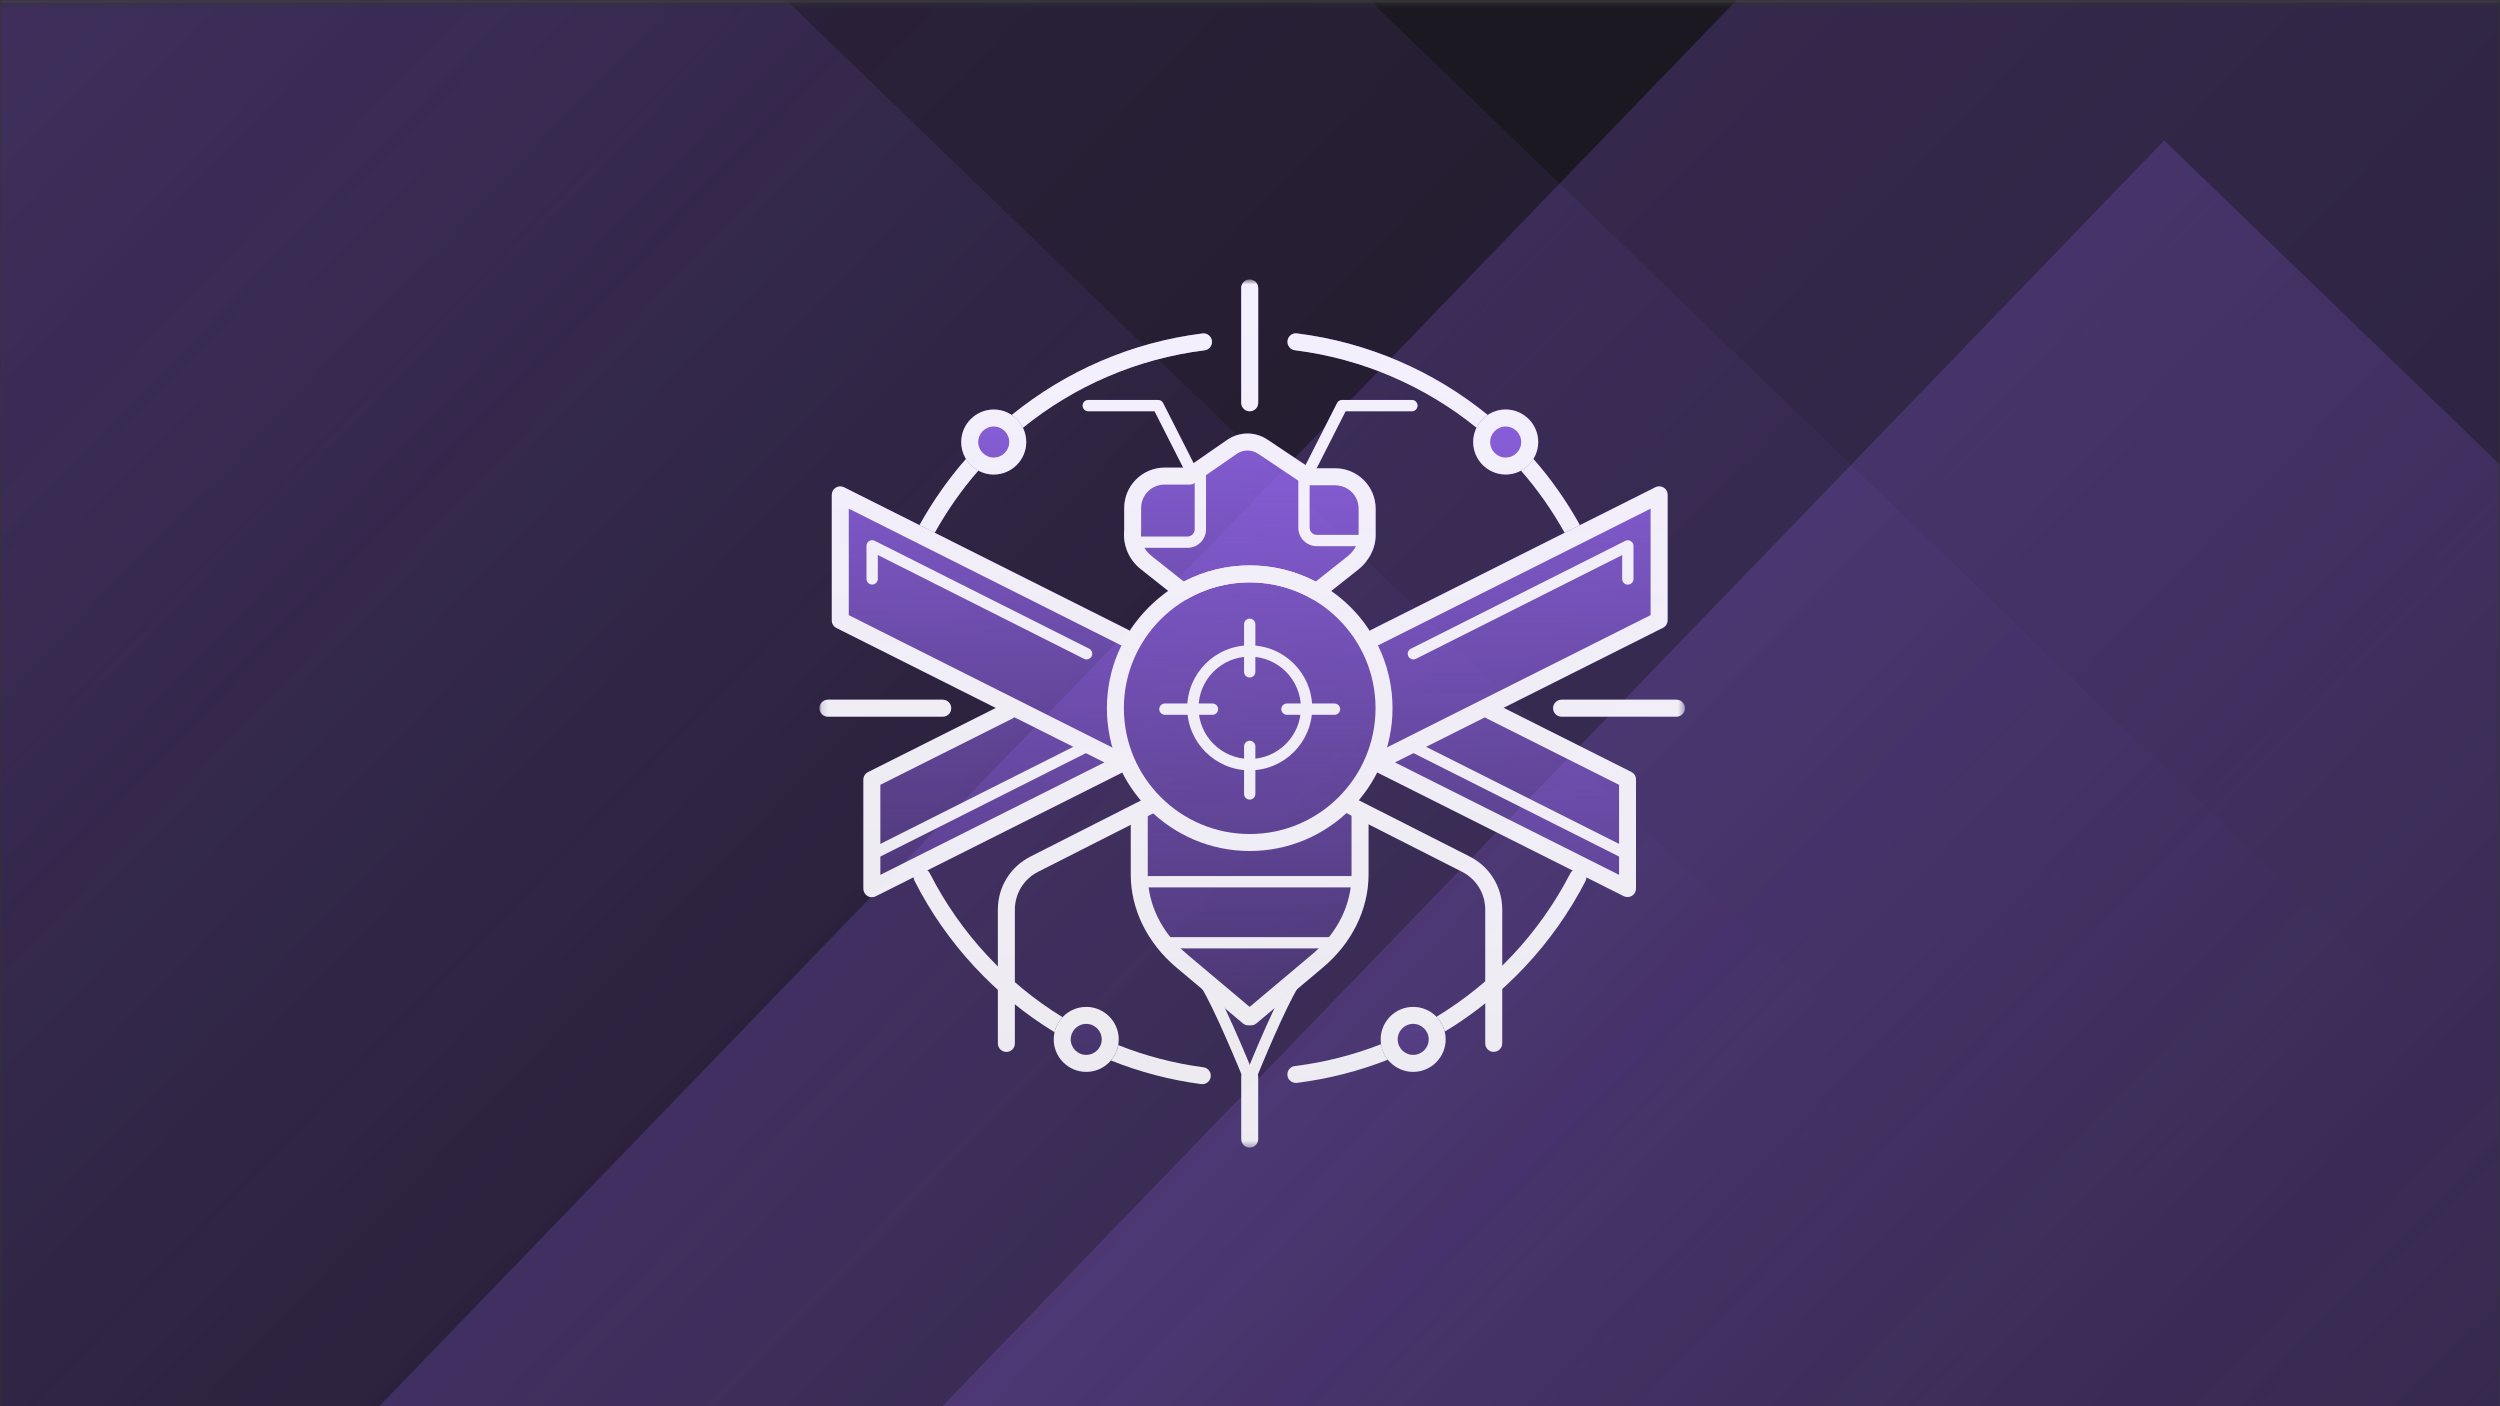
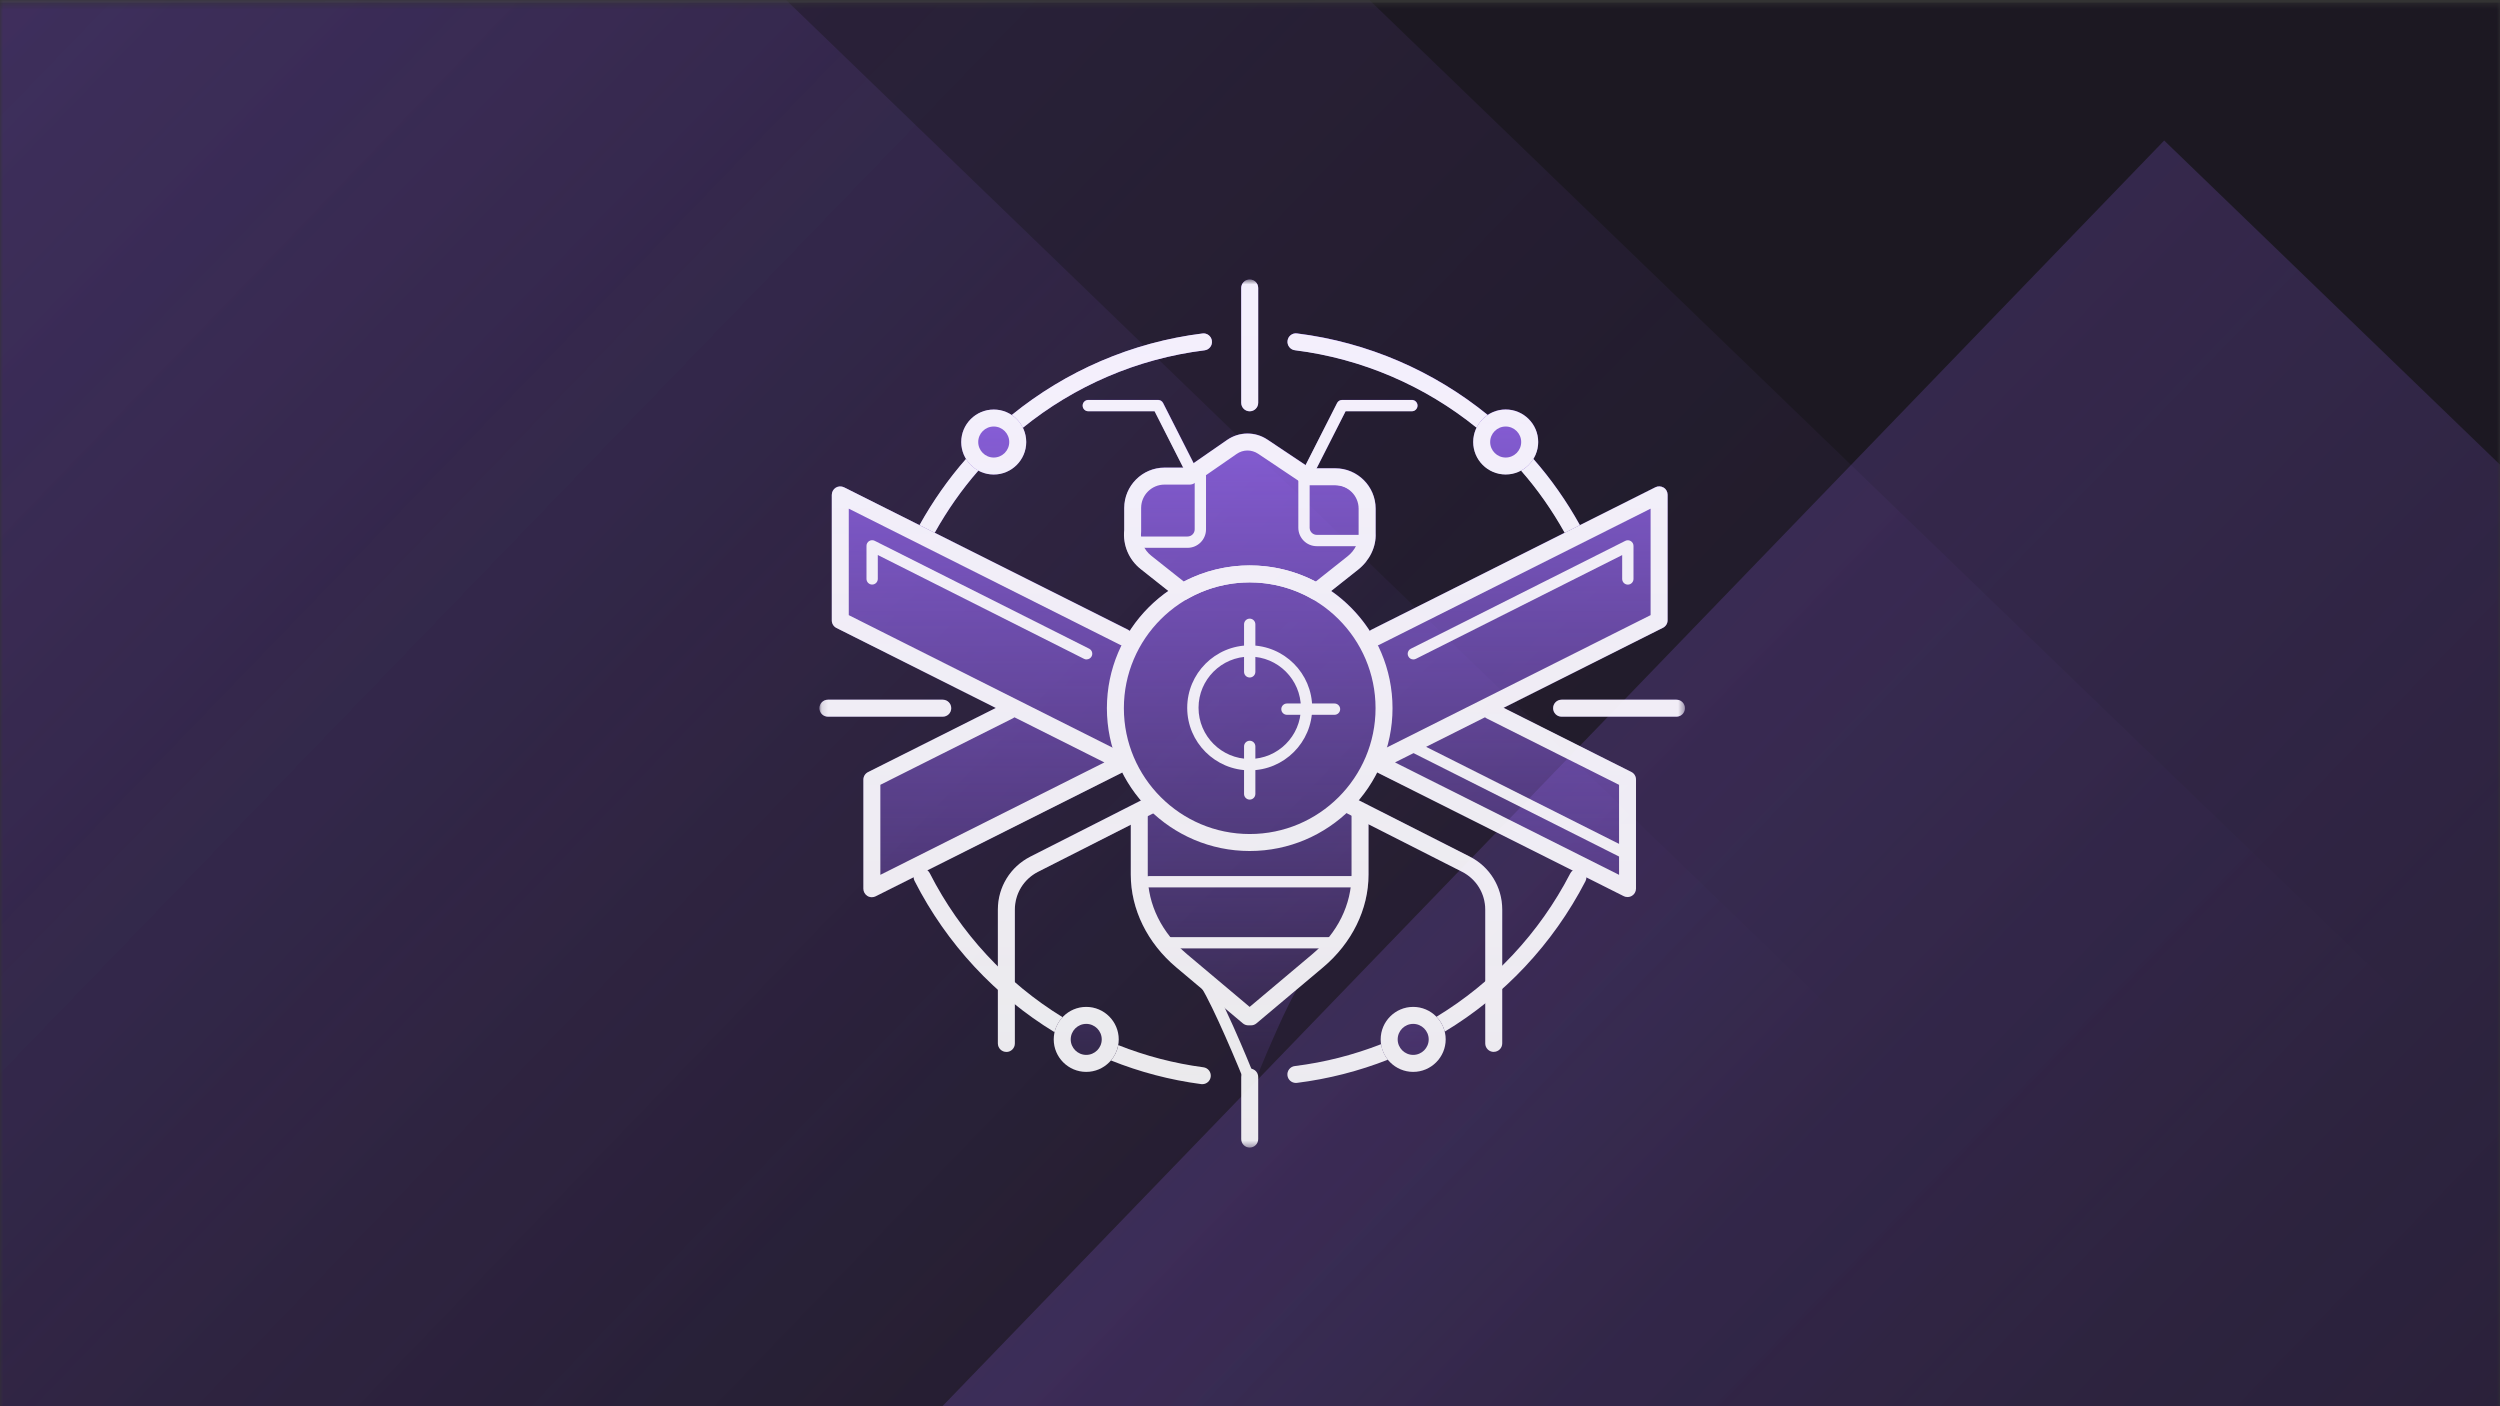
<svg xmlns="http://www.w3.org/2000/svg" width="400" height="225" viewBox="0 0 400 225" fill="none">
  <rect x="0" y="0" width="400" height="225" fill="#333333" stroke="none" />
  <g clip-path="url(#clip0_1747_7017)">
    <mask id="mask0_1747_7017" style="mask-type:luminance" maskUnits="userSpaceOnUse" x="0" y="0" width="400" height="229">
      <path d="M400 0.416H0V228.124H400V0.416Z" fill="white" />
    </mask>
    <g mask="url(#mask0_1747_7017)">
      <path d="M400 0.416H0V228.124H400V0.416Z" fill="#1C1822" />
-       <path opacity="0.2" d="M344.652 -69.167L-35 324.135L358.302 703.787L737.953 310.485L344.652 -69.167Z" fill="url(#paint0_linear_1747_7017)" />
      <path opacity="0.2" d="M346.27 22.485L56.652 322.516L356.683 612.135L646.302 312.103L346.27 22.485Z" fill="url(#paint1_linear_1747_7017)" />
      <path opacity="0.2" d="M-5.14 -216.458L-384.792 176.843L8.51 556.495L388.162 163.193L-5.14 -216.458Z" fill="url(#paint2_linear_1747_7017)" />
      <path opacity="0.2" d="M-3.521 -124.807L-293.14 175.225L6.892 464.843L296.51 164.812L-3.521 -124.807Z" fill="url(#paint3_linear_1747_7017)" />
      <mask id="mask1_1747_7017" style="mask-type:luminance" maskUnits="userSpaceOnUse" x="131" y="44" width="139" height="140">
        <path d="M269.583 44.722H131.111V183.611H269.583V44.722Z" fill="white" />
      </mask>
      <g mask="url(#mask1_1747_7017)">
        <path fill-rule="evenodd" clip-rule="evenodd" d="M199.953 65.806C200.705 65.806 201.312 65.2 201.312 64.448V46.08C201.312 45.329 200.705 44.722 199.953 44.722C199.202 44.722 198.595 45.329 198.595 46.08V64.448C198.595 65.2 199.202 65.806 199.953 65.806ZM268.225 111.952H249.858C249.106 111.952 248.498 112.558 248.498 113.31C248.498 114.062 249.106 114.669 249.858 114.669H268.225C268.977 114.669 269.583 114.062 269.583 113.31C269.583 112.558 268.977 111.952 268.225 111.952ZM150.837 111.952C151.589 111.952 152.196 112.558 152.196 113.31C152.196 114.062 151.589 114.669 150.837 114.669H132.47C131.718 114.669 131.111 114.062 131.111 113.31C131.111 112.558 131.718 111.952 132.47 111.952H150.837ZM149.556 85.234C151.557 81.66 153.883 78.33 156.534 75.298C157.268 75.697 158.11 75.923 158.998 75.923C161.869 75.923 164.196 73.586 164.196 70.724C164.196 69.909 163.997 69.13 163.662 68.442C171.904 61.767 181.93 57.392 192.726 56.052C193.469 55.961 194.003 55.282 193.903 54.539C193.813 53.797 193.133 53.262 192.391 53.362C181.06 54.775 170.527 59.376 161.878 66.404C161.054 65.852 160.066 65.535 158.998 65.535C156.127 65.535 153.799 67.871 153.799 70.733C153.799 71.72 154.08 72.644 154.569 73.441C151.747 76.661 149.26 80.205 147.134 84.021L135.051 77.97C134.625 77.761 134.127 77.78 133.729 78.024C133.33 78.269 133.086 78.713 133.086 79.183V99.263C133.086 99.779 133.375 100.25 133.837 100.476L159.333 113.274L138.891 123.535C138.429 123.762 138.139 124.233 138.139 124.749V142.193C138.139 142.664 138.384 143.099 138.783 143.352C139 143.488 139.244 143.551 139.498 143.551C139.706 143.551 139.915 143.506 140.105 143.406L146.191 140.354C146.191 140.554 146.236 140.762 146.336 140.952C149.732 147.618 154.279 153.487 159.659 158.369V166.955C159.659 167.706 160.266 168.313 161.017 168.313C161.769 168.313 162.376 167.706 162.376 166.955V160.687C164.396 162.318 166.524 163.812 168.734 165.161C168.652 165.533 168.598 165.913 168.598 166.312C168.598 169.183 170.935 171.51 173.797 171.51C175.373 171.51 176.795 170.804 177.746 169.681C182.328 171.519 187.174 172.805 192.183 173.467C192.246 173.467 192.3 173.476 192.364 173.476C193.034 173.476 193.613 172.978 193.704 172.298C193.804 171.556 193.278 170.867 192.536 170.777C187.817 170.152 183.243 168.947 178.914 167.226C178.968 166.928 178.995 166.62 178.995 166.312C178.995 163.441 176.659 161.113 173.797 161.113C172.302 161.113 170.953 161.747 170.002 162.761C167.312 161.104 164.758 159.229 162.367 157.146V145.535C162.367 142.963 163.789 140.644 166.089 139.476L180.925 131.949V139.947C180.925 145.481 183.578 150.888 188.197 154.773L192.4 158.305C194.003 161.004 196.82 167.453 198.649 171.936C198.613 172.063 198.586 172.19 198.586 172.325V182.252C198.586 183.004 199.193 183.61 199.944 183.61C200.696 183.61 201.303 183.004 201.303 182.252V172.325C201.303 172.19 201.276 172.063 201.239 171.936C203.069 167.462 205.886 161.013 207.489 158.305L211.692 154.773C216.31 150.888 218.965 145.481 218.965 139.947V131.895L233.908 139.476C236.2 140.635 237.631 142.963 237.631 145.535V157.019C235.194 159.12 232.585 161.022 229.833 162.689C228.89 161.711 227.569 161.104 226.1 161.104C223.229 161.104 220.902 163.441 220.902 166.303C220.902 166.565 220.929 166.819 220.965 167.073C216.581 168.784 211.954 169.98 207.172 170.568C206.429 170.659 205.895 171.338 205.994 172.081C206.076 172.769 206.665 173.267 207.344 173.267C207.398 173.267 207.453 173.267 207.516 173.258C212.56 172.624 217.433 171.365 222.06 169.554C223.013 170.74 224.471 171.501 226.11 171.501C228.981 171.501 231.308 169.165 231.308 166.303C231.308 165.877 231.254 165.46 231.154 165.071C233.41 163.712 235.575 162.191 237.64 160.551V166.946C237.64 167.697 238.246 168.304 238.998 168.304C239.75 168.304 240.356 167.697 240.356 166.946V158.242C245.719 153.414 250.256 147.6 253.671 140.997C253.771 140.798 253.815 140.599 253.815 140.391L259.802 143.398C259.992 143.497 260.2 143.542 260.408 143.542C260.654 143.542 260.906 143.47 261.125 143.343C261.523 143.099 261.767 142.655 261.767 142.184V124.74C261.767 124.224 261.477 123.753 261.015 123.526L261.025 123.517L240.583 113.256L266.079 100.458C266.54 100.232 266.829 99.761 266.829 99.245V79.165C266.829 78.694 266.585 78.26 266.188 78.006C265.79 77.752 265.281 77.734 264.865 77.952L252.792 84.011C250.673 80.189 248.181 76.638 245.348 73.414C245.827 72.626 246.117 71.702 246.117 70.706C246.117 67.835 243.779 65.507 240.919 65.507C239.85 65.507 238.863 65.833 238.038 66.377C229.388 59.349 218.856 54.748 207.525 53.335C206.773 53.235 206.103 53.77 206.013 54.512C205.922 55.255 206.447 55.934 207.19 56.025C217.977 57.374 228.002 61.749 236.254 68.415C235.919 69.103 235.719 69.873 235.719 70.697C235.719 73.568 238.056 75.896 240.919 75.896C241.806 75.896 242.648 75.669 243.381 75.271C246.035 78.296 248.363 81.629 250.365 85.215L219.452 100.73C219.344 100.784 219.254 100.857 219.173 100.929C217.55 98.412 215.45 96.238 212.996 94.535L217.325 91.112C219.181 89.644 220.223 87.434 220.115 85.288V81.366C220.115 77.807 217.217 74.909 213.656 74.909H210.677L215.304 65.788H225.91C226.408 65.788 226.817 65.381 226.817 64.882C226.817 64.384 226.408 63.977 225.91 63.977H214.752C214.408 63.977 214.1 64.167 213.946 64.475L208.929 74.356C208.929 74.356 208.929 74.392 208.91 74.401L202.806 70.326C200.832 69.003 198.287 69.022 196.33 70.38L190.987 74.084L186.114 64.475C185.96 64.167 185.643 63.977 185.308 63.977H174.15C173.652 63.977 173.244 64.384 173.244 64.882C173.244 65.381 173.652 65.788 174.15 65.788H184.756L189.329 74.8H186.35C182.79 74.8 179.892 77.698 179.892 81.257V84.781C179.648 87.19 180.626 89.517 182.519 91.021L186.956 94.535C184.502 96.247 182.401 98.42 180.78 100.929C180.698 100.857 180.599 100.784 180.499 100.73L149.556 85.234ZM159.659 145.535C159.659 141.939 161.651 138.688 164.867 137.058L164.858 137.039L182.537 128.073C181.378 126.705 180.363 125.193 179.548 123.572C179.512 123.599 179.439 123.644 179.439 123.644L148.365 139.24C148.519 139.367 148.655 139.512 148.754 139.702C151.607 145.309 155.311 150.317 159.659 154.619V145.535ZM240.356 154.51C244.685 150.263 248.39 145.299 251.252 139.748L251.26 139.738C251.352 139.557 251.488 139.403 251.642 139.286L220.467 123.644C220.431 123.626 220.396 123.599 220.358 123.572C219.544 125.175 218.548 126.678 217.398 128.037L235.148 137.049C238.365 138.679 240.356 141.921 240.356 145.526V154.51Z" fill="url(#paint4_linear_1747_7017)" />
        <g opacity="0.9">
          <path d="M199.953 65.806C199.202 65.806 198.595 65.2 198.595 64.448V46.08C198.595 45.329 199.202 44.722 199.953 44.722C200.705 44.722 201.312 45.329 201.312 46.08V64.448C201.312 65.2 200.705 65.806 199.953 65.806Z" fill="white" />
          <path d="M268.225 114.669H249.856C249.106 114.669 248.498 114.062 248.498 113.31C248.498 112.559 249.106 111.952 249.856 111.952H268.225C268.977 111.952 269.583 112.559 269.583 113.31C269.583 114.062 268.977 114.669 268.225 114.669Z" fill="white" />
          <path d="M150.837 114.669H132.47C131.718 114.669 131.111 114.062 131.111 113.31C131.111 112.559 131.718 111.952 132.47 111.952H150.837C151.589 111.952 152.196 112.559 152.196 113.31C152.196 114.062 151.589 114.669 150.837 114.669Z" fill="white" />
          <path d="M238.029 66.395C229.379 59.367 218.846 54.766 207.516 53.353C206.764 53.253 206.094 53.788 206.003 54.53C205.913 55.273 206.438 55.952 207.181 56.043C217.967 57.392 227.994 61.767 236.244 68.433C236.652 67.599 237.269 66.893 238.029 66.386V66.395Z" fill="white" />
          <path d="M170.011 162.752C161.072 157.264 153.663 149.348 148.754 139.702C148.41 139.032 147.595 138.769 146.925 139.104C146.254 139.449 145.992 140.264 146.327 140.934C151.489 151.078 159.305 159.401 168.725 165.152C168.933 164.238 169.386 163.413 170.002 162.752H170.011Z" fill="white" />
          <path d="M192.545 170.767C187.826 170.142 183.252 168.938 178.923 167.217C178.76 168.141 178.343 168.983 177.755 169.672C182.338 171.51 187.183 172.796 192.192 173.457C192.255 173.457 192.309 173.466 192.373 173.466C193.043 173.466 193.623 172.968 193.713 172.289C193.813 171.546 193.287 170.858 192.545 170.767Z" fill="white" />
          <path d="M220.965 167.073C216.581 168.784 211.954 169.98 207.172 170.569C206.429 170.659 205.895 171.338 205.994 172.081C206.076 172.77 206.665 173.268 207.344 173.268C207.398 173.268 207.452 173.268 207.516 173.258C212.56 172.625 217.433 171.366 222.06 169.554C221.492 168.848 221.11 167.996 220.975 167.063L220.965 167.073Z" fill="white" />
          <path d="M253.081 139.159C252.41 138.815 251.596 139.077 251.252 139.738C246.279 149.366 238.817 157.246 229.842 162.68C230.475 163.332 230.938 164.147 231.154 165.062C240.592 159.365 248.444 151.096 253.671 140.988C254.015 140.318 253.752 139.503 253.081 139.159Z" fill="white" />
          <path d="M193.903 54.53C193.813 53.788 193.133 53.253 192.391 53.353C181.06 54.766 170.527 59.367 161.878 66.395C162.639 66.902 163.254 67.609 163.662 68.442C171.904 61.767 181.93 57.392 192.726 56.052C193.469 55.961 194.003 55.282 193.903 54.539V54.53Z" fill="white" />
          <path d="M199.953 123.255C194.438 123.255 189.954 118.762 189.954 113.256C189.954 107.749 194.438 103.257 199.953 103.257C205.469 103.257 209.952 107.749 209.952 113.256C209.952 118.762 205.469 123.255 199.953 123.255ZM199.953 105.059C195.434 105.059 191.766 108.736 191.766 113.247C191.766 117.757 195.443 121.434 199.953 121.434C204.464 121.434 208.141 117.757 208.141 113.247C208.141 108.736 204.464 105.059 199.953 105.059Z" fill="white" />
          <path d="M199.953 108.401C199.455 108.401 199.048 107.994 199.048 107.495V99.888C199.048 99.39 199.455 98.982 199.953 98.982C200.451 98.982 200.859 99.39 200.859 99.888V107.495C200.859 107.994 200.451 108.401 199.953 108.401Z" fill="white" />
          <path d="M199.953 127.937C199.455 127.937 199.048 127.53 199.048 127.032V119.424C199.048 118.926 199.455 118.518 199.953 118.518C200.451 118.518 200.859 118.926 200.859 119.424V127.032C200.859 127.53 200.451 127.937 199.953 127.937Z" fill="white" />
          <path d="M213.521 114.37H205.913C205.415 114.37 205.007 113.963 205.007 113.464C205.007 112.966 205.415 112.559 205.913 112.559H213.521C214.019 112.559 214.427 112.966 214.427 113.464C214.427 113.963 214.019 114.37 213.521 114.37Z" fill="white" />
-           <path d="M193.994 114.37H186.386C185.888 114.37 185.48 113.963 185.48 113.464C185.48 112.966 185.888 112.559 186.386 112.559H193.994C194.492 112.559 194.9 112.966 194.9 113.464C194.9 113.963 194.492 114.37 193.994 114.37Z" fill="white" />
          <path d="M149.551 85.243C151.553 81.665 153.88 78.332 156.534 75.298C155.719 74.863 155.04 74.211 154.56 73.423C151.725 76.647 149.243 80.198 147.115 84.02L149.542 85.243H149.551Z" fill="white" />
          <path d="M252.783 84.029C250.663 80.207 248.173 76.656 245.338 73.432C244.858 74.22 244.179 74.872 243.363 75.307C246.017 78.332 248.344 81.665 250.346 85.251L252.773 84.029H252.783Z" fill="white" />
          <path d="M226.11 171.501C223.24 171.501 220.91 169.165 220.91 166.303C220.91 163.441 223.248 161.104 226.11 161.104C228.971 161.104 231.308 163.441 231.308 166.303C231.308 169.165 228.971 171.501 226.11 171.501ZM226.11 163.821C224.742 163.821 223.629 164.935 223.629 166.303C223.629 167.67 224.742 168.784 226.11 168.784C227.477 168.784 228.592 167.67 228.592 166.303C228.592 164.935 227.477 163.821 226.11 163.821Z" fill="white" />
          <path d="M173.797 171.501C170.926 171.501 168.598 169.165 168.598 166.303C168.598 163.441 170.935 161.104 173.797 161.104C176.659 161.104 178.995 163.441 178.995 166.303C178.995 169.165 176.659 171.501 173.797 171.501ZM173.797 163.821C172.429 163.821 171.315 164.935 171.315 166.303C171.315 167.67 172.429 168.784 173.797 168.784C175.164 168.784 176.278 167.67 176.278 166.303C176.278 164.935 175.164 163.821 173.797 163.821Z" fill="white" />
          <path d="M240.908 75.923C238.038 75.923 235.71 73.586 235.71 70.724C235.71 67.862 238.048 65.525 240.908 65.525C243.771 65.525 246.108 67.862 246.108 70.724C246.108 73.586 243.771 75.923 240.908 75.923ZM240.908 68.243C239.542 68.243 238.427 69.357 238.427 70.724C238.427 72.092 239.542 73.206 240.908 73.206C242.277 73.206 243.39 72.092 243.39 70.724C243.39 69.357 242.277 68.243 240.908 68.243Z" fill="white" />
          <path d="M158.998 75.923C156.127 75.923 153.799 73.586 153.799 70.724C153.799 67.862 156.136 65.525 158.998 65.525C161.86 65.525 164.196 67.862 164.196 70.724C164.196 73.586 161.86 75.923 158.998 75.923ZM158.998 68.243C157.63 68.243 156.516 69.357 156.516 70.724C156.516 72.092 157.63 73.206 158.998 73.206C160.365 73.206 161.479 72.092 161.479 70.724C161.479 69.357 160.365 68.243 158.998 68.243Z" fill="white" />
          <path d="M199.953 183.611C199.202 183.611 198.595 183.004 198.595 182.252V172.326C198.595 171.574 199.202 170.967 199.953 170.967C200.705 170.967 201.312 171.574 201.312 172.326V182.252C201.312 183.004 200.705 183.611 199.953 183.611Z" fill="white" />
          <path d="M238.998 168.304C238.246 168.304 237.64 167.697 237.64 166.946V145.535C237.64 142.963 236.217 140.644 233.917 139.476L214.998 129.875C214.327 129.531 214.065 128.716 214.4 128.046C214.744 127.376 215.558 127.113 216.229 127.448L235.148 137.049C238.365 138.679 240.356 141.93 240.356 145.526V166.937C240.356 167.688 239.75 168.295 238.998 168.295V168.304Z" fill="white" />
          <path d="M209.717 75.688C209.581 75.688 209.435 75.66 209.308 75.588C208.865 75.362 208.683 74.818 208.91 74.374L213.929 64.493C214.081 64.185 214.4 63.995 214.733 63.995H225.892C226.392 63.995 226.798 64.403 226.798 64.901C226.798 65.399 226.392 65.806 225.892 65.806H215.288L210.523 75.189C210.36 75.507 210.044 75.688 209.717 75.688Z" fill="white" />
          <path d="M199.953 136.161C187.355 136.161 177.103 125.908 177.103 113.31C177.103 100.712 187.355 90.468 199.953 90.468C212.552 90.468 222.804 100.721 222.804 113.31C222.804 125.899 212.552 136.161 199.953 136.161ZM199.953 93.185C188.849 93.185 179.82 102.215 179.82 113.31C179.82 124.405 188.849 133.444 199.953 133.444C211.056 133.444 220.088 124.414 220.088 113.31C220.088 102.206 211.056 93.185 199.953 93.185Z" fill="white" />
          <path d="M216.619 141.985H183.877C183.379 141.985 182.971 141.577 182.971 141.079C182.971 140.581 183.379 140.173 183.877 140.173H216.619C217.117 140.173 217.523 140.581 217.523 141.079C217.523 141.577 217.117 141.985 216.619 141.985Z" fill="white" />
          <path d="M213.902 151.748H186.594C186.096 151.748 185.689 151.34 185.689 150.842C185.689 150.344 186.096 149.937 186.594 149.937H213.902C214.4 149.937 214.806 150.344 214.806 150.842C214.806 151.34 214.4 151.748 213.902 151.748Z" fill="white" />
          <path d="M161.017 168.305C160.266 168.305 159.659 167.698 159.659 166.946V145.535C159.659 141.931 161.651 138.688 164.867 137.058L183.787 127.457C184.457 127.113 185.272 127.385 185.616 128.055C185.951 128.725 185.689 129.541 185.018 129.885L166.098 139.485C163.807 140.645 162.376 142.972 162.376 145.544V166.955C162.376 167.707 161.769 168.314 161.017 168.314V168.305Z" fill="white" />
          <path d="M190.299 75.688C189.973 75.688 189.647 75.507 189.493 75.189L184.729 65.806H174.123C173.625 65.806 173.217 65.399 173.217 64.901C173.217 64.403 173.625 63.995 174.123 63.995H185.281C185.625 63.995 185.933 64.185 186.087 64.493L191.105 74.374C191.331 74.818 191.15 75.362 190.706 75.588C190.57 75.651 190.434 75.688 190.299 75.688Z" fill="white" />
          <path d="M200.162 164.056H199.736C199.419 164.056 199.102 163.948 198.857 163.739L188.197 154.773C183.578 150.888 180.925 145.481 180.925 139.947V130.084C180.925 129.332 181.531 128.725 182.283 128.725C183.035 128.725 183.642 129.332 183.642 130.084V139.947C183.642 144.747 185.879 149.266 189.945 152.69L199.944 161.104L209.944 152.69C214.01 149.275 216.246 144.747 216.246 139.947V130.084C216.246 129.332 216.854 128.725 217.606 128.725C218.356 128.725 218.965 129.332 218.965 130.084V139.947C218.965 145.481 216.31 150.888 211.692 154.773L201.031 163.739C200.786 163.948 200.479 164.056 200.152 164.056H200.162Z" fill="white" />
          <path d="M210.64 96.029C210.404 96.029 210.169 95.966 209.961 95.848C206.927 94.1 203.467 93.176 199.953 93.176C196.439 93.176 192.979 94.1 189.945 95.848C189.465 96.129 188.859 96.084 188.424 95.74L182.501 91.048C180.608 89.544 179.629 87.217 179.874 84.808V81.285C179.874 77.725 182.772 74.827 186.332 74.827H189.936L196.322 70.407C198.278 69.049 200.823 69.031 202.797 70.353L209.654 74.936H213.638C217.198 74.936 220.096 77.834 220.096 81.393V85.315C220.204 87.462 219.163 89.662 217.306 91.139L211.492 95.749C211.248 95.939 210.948 96.038 210.65 96.038L210.64 96.029ZM186.323 77.535C184.258 77.535 182.582 79.21 182.582 81.275V84.871C182.582 84.925 182.582 84.971 182.582 85.025C182.41 86.529 183.017 87.978 184.194 88.91L189.411 93.05C192.653 91.356 196.285 90.468 199.962 90.468C203.639 90.468 207.262 91.356 210.515 93.05L215.621 89.001C216.79 88.077 217.452 86.719 217.379 85.378V81.384C217.379 79.319 215.704 77.644 213.638 77.644H209.254C209.002 77.662 208.721 77.571 208.494 77.417L201.294 72.599C200.252 71.902 198.903 71.91 197.87 72.626L191.141 77.29C190.914 77.445 190.643 77.535 190.371 77.535H186.341H186.323Z" fill="white" />
-           <path d="M200.116 173.222C200.008 173.222 199.89 173.204 199.781 173.159C199.319 172.969 199.093 172.443 199.283 171.981C199.863 170.55 204.998 157.916 207 155.914C207.353 155.561 207.923 155.561 208.277 155.914C208.629 156.268 208.629 156.838 208.277 157.191C206.963 158.505 203.096 167.372 200.959 172.661C200.814 173.014 200.479 173.222 200.116 173.222Z" fill="white" />
          <path d="M199.79 173.222C199.428 173.222 199.093 173.005 198.948 172.661C196.811 167.38 192.934 158.505 191.63 157.191C191.277 156.838 191.277 156.268 191.63 155.914C191.983 155.561 192.554 155.561 192.907 155.914C194.909 157.916 200.044 170.55 200.624 171.981C200.814 172.443 200.587 172.978 200.125 173.159C200.017 173.204 199.899 173.222 199.79 173.222Z" fill="white" />
          <path d="M266.177 78.025C265.779 77.78 265.273 77.753 264.856 77.97L219.435 100.758C218.765 101.093 218.494 101.908 218.827 102.578C219.163 103.248 219.979 103.52 220.648 103.185L264.096 81.385V98.421L220.05 120.52C219.381 120.855 219.108 121.67 219.444 122.34C219.517 122.494 219.625 122.612 219.744 122.721C219.825 123.11 220.077 123.454 220.458 123.644L259.794 143.38C259.983 143.479 260.192 143.525 260.4 143.525C260.644 143.525 260.898 143.452 261.115 143.325C261.515 143.081 261.758 142.637 261.758 142.166V124.722C261.758 124.206 261.469 123.735 261.006 123.509L240.565 113.247L266.06 100.45C266.523 100.223 266.813 99.752 266.813 99.236V79.157C266.813 78.686 266.567 78.251 266.169 77.997L266.177 78.025ZM237.84 114.932L259.05 125.574V139.974L223.202 121.987L237.594 114.769C237.667 114.832 237.756 114.886 237.848 114.932H237.84Z" fill="white" />
-           <path d="M139.453 137.646C139.118 137.646 138.801 137.465 138.647 137.148C138.42 136.704 138.601 136.161 139.045 135.935L173.362 118.672C173.815 118.445 174.358 118.627 174.576 119.07C174.802 119.514 174.621 120.058 174.177 120.284L139.86 137.547C139.733 137.61 139.589 137.646 139.453 137.646Z" fill="white" />
          <path d="M260.454 137.646C260.319 137.646 260.181 137.619 260.046 137.547L225.729 120.284C225.285 120.058 225.104 119.514 225.331 119.07C225.558 118.627 226.1 118.445 226.544 118.672L260.863 135.935C261.306 136.161 261.485 136.704 261.26 137.148C261.098 137.465 260.779 137.646 260.454 137.646Z" fill="white" />
          <path d="M226.138 105.512C225.802 105.512 225.485 105.331 225.331 105.014C225.104 104.57 225.285 104.027 225.729 103.8L260.046 86.538C260.327 86.393 260.663 86.411 260.925 86.574C261.196 86.737 261.36 87.027 261.36 87.344V92.633C261.36 93.131 260.952 93.539 260.454 93.539C259.956 93.539 259.548 93.131 259.548 92.633V88.811L226.544 105.413C226.419 105.476 226.273 105.512 226.138 105.512Z" fill="white" />
          <path d="M173.851 105.512C173.715 105.512 173.579 105.485 173.444 105.413L140.449 88.802V92.624C140.449 93.123 140.041 93.53 139.543 93.53C139.045 93.53 138.638 93.123 138.638 92.624V87.335C138.638 87.018 138.8 86.728 139.072 86.565C139.344 86.402 139.67 86.384 139.951 86.529L174.268 103.791C174.712 104.018 174.893 104.561 174.666 105.005C174.503 105.322 174.186 105.503 173.86 105.503L173.851 105.512Z" fill="white" />
          <path d="M218.692 87.389H210.685C209.056 87.389 207.733 86.067 207.733 84.437V76.693C207.733 76.195 208.141 75.787 208.64 75.787H213.594C216.898 75.787 219.598 78.477 219.598 81.792V86.484C219.598 86.982 219.19 87.389 218.692 87.389ZM209.544 77.599V84.437C209.544 85.061 210.052 85.578 210.685 85.578H217.788V81.792C217.788 79.483 215.902 77.599 213.594 77.599H209.544Z" fill="white" />
          <path d="M190.009 87.652H181.187C180.689 87.652 180.282 87.244 180.282 86.746V81.258C180.282 77.952 182.972 75.253 186.287 75.253H192.056C192.554 75.253 192.962 75.66 192.962 76.159V84.699C192.962 86.33 191.639 87.652 190.009 87.652ZM182.093 85.84H190.009C190.634 85.84 191.15 85.333 191.15 84.699V77.064H186.287C183.977 77.064 182.093 78.948 182.093 81.258V85.84Z" fill="white" />
          <path d="M180.463 100.757L135.051 77.97C134.625 77.762 134.127 77.78 133.729 78.024C133.33 78.269 133.086 78.713 133.086 79.184V99.263C133.086 99.779 133.375 100.25 133.837 100.477L159.333 113.274L138.891 123.536C138.429 123.762 138.139 124.233 138.139 124.749V142.193C138.139 142.664 138.384 143.099 138.782 143.352C139 143.488 139.244 143.552 139.498 143.552C139.706 143.552 139.915 143.506 140.105 143.407L179.439 123.672C179.82 123.481 180.064 123.128 180.155 122.748C180.273 122.639 180.381 122.521 180.454 122.367C180.789 121.697 180.517 120.882 179.847 120.547L135.803 98.421V81.385L179.249 103.185C179.919 103.52 180.734 103.248 181.069 102.578C181.405 101.908 181.133 101.092 180.463 100.757ZM140.847 125.573L162.059 114.932C162.149 114.886 162.231 114.832 162.313 114.768L176.704 121.987L140.857 139.974V125.573H140.847Z" fill="white" />
        </g>
      </g>
    </g>
  </g>
  <defs>
    <linearGradient id="paint0_linear_1747_7017" x1="154.826" y1="127.484" x2="548.128" y2="507.136" gradientUnits="userSpaceOnUse">
      <stop stop-color="#9869F5" />
      <stop offset="1" stop-color="#9869F5" stop-opacity="0" />
    </linearGradient>
    <linearGradient id="paint1_linear_1747_7017" x1="201.461" y1="172.501" x2="501.492" y2="462.119" gradientUnits="userSpaceOnUse">
      <stop stop-color="#9869F5" />
      <stop offset="1" stop-color="#9869F5" stop-opacity="0" />
    </linearGradient>
    <linearGradient id="paint2_linear_1747_7017" x1="-194.966" y1="-19.808" x2="198.336" y2="359.844" gradientUnits="userSpaceOnUse">
      <stop stop-color="#9869F5" />
      <stop offset="1" stop-color="#9869F5" stop-opacity="0" />
    </linearGradient>
    <linearGradient id="paint3_linear_1747_7017" x1="-148.33" y1="25.209" x2="151.701" y2="314.827" gradientUnits="userSpaceOnUse">
      <stop stop-color="#9869F5" />
      <stop offset="1" stop-color="#9869F5" stop-opacity="0" />
    </linearGradient>
    <linearGradient id="paint4_linear_1747_7017" x1="203.16" y1="46.458" x2="203.16" y2="186.504" gradientUnits="userSpaceOnUse">
      <stop stop-color="#9869F5" stop-opacity="0.97" />
      <stop offset="1" stop-color="#9869F5" stop-opacity="0" />
    </linearGradient>
    <clipPath id="clip0_1747_7017">
      <rect width="400" height="225" fill="white" />
    </clipPath>
  </defs>
</svg>